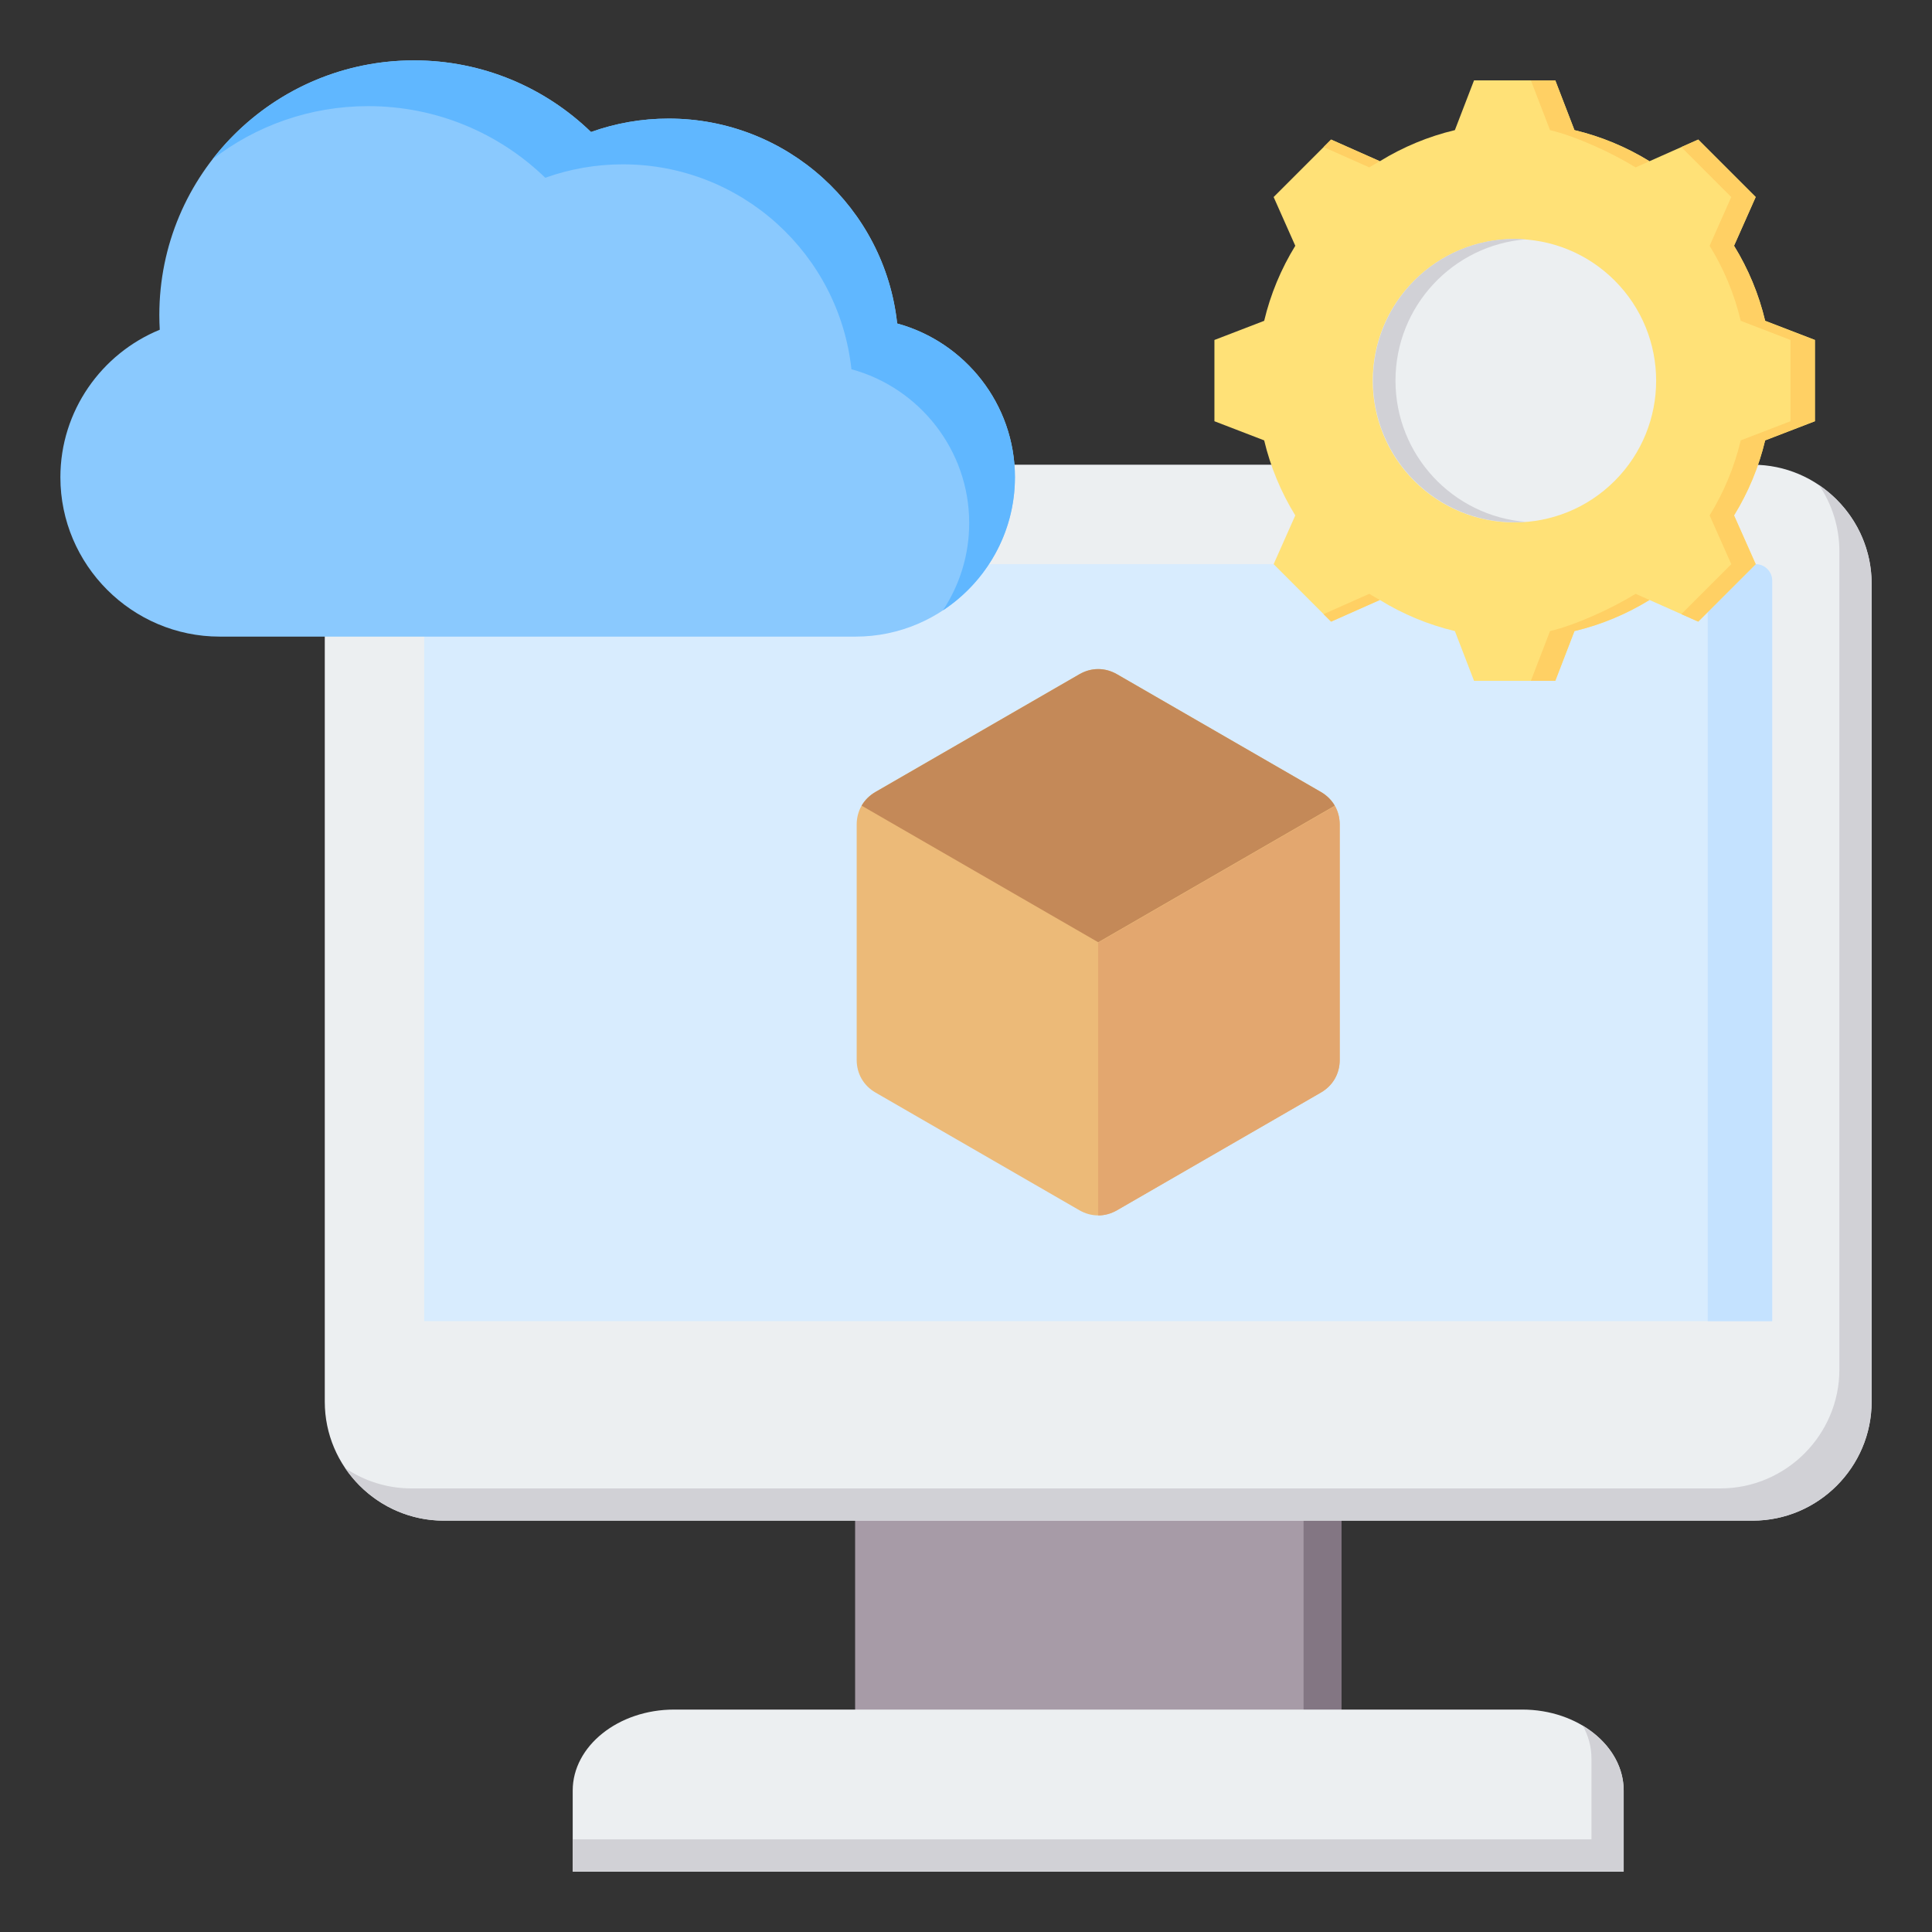
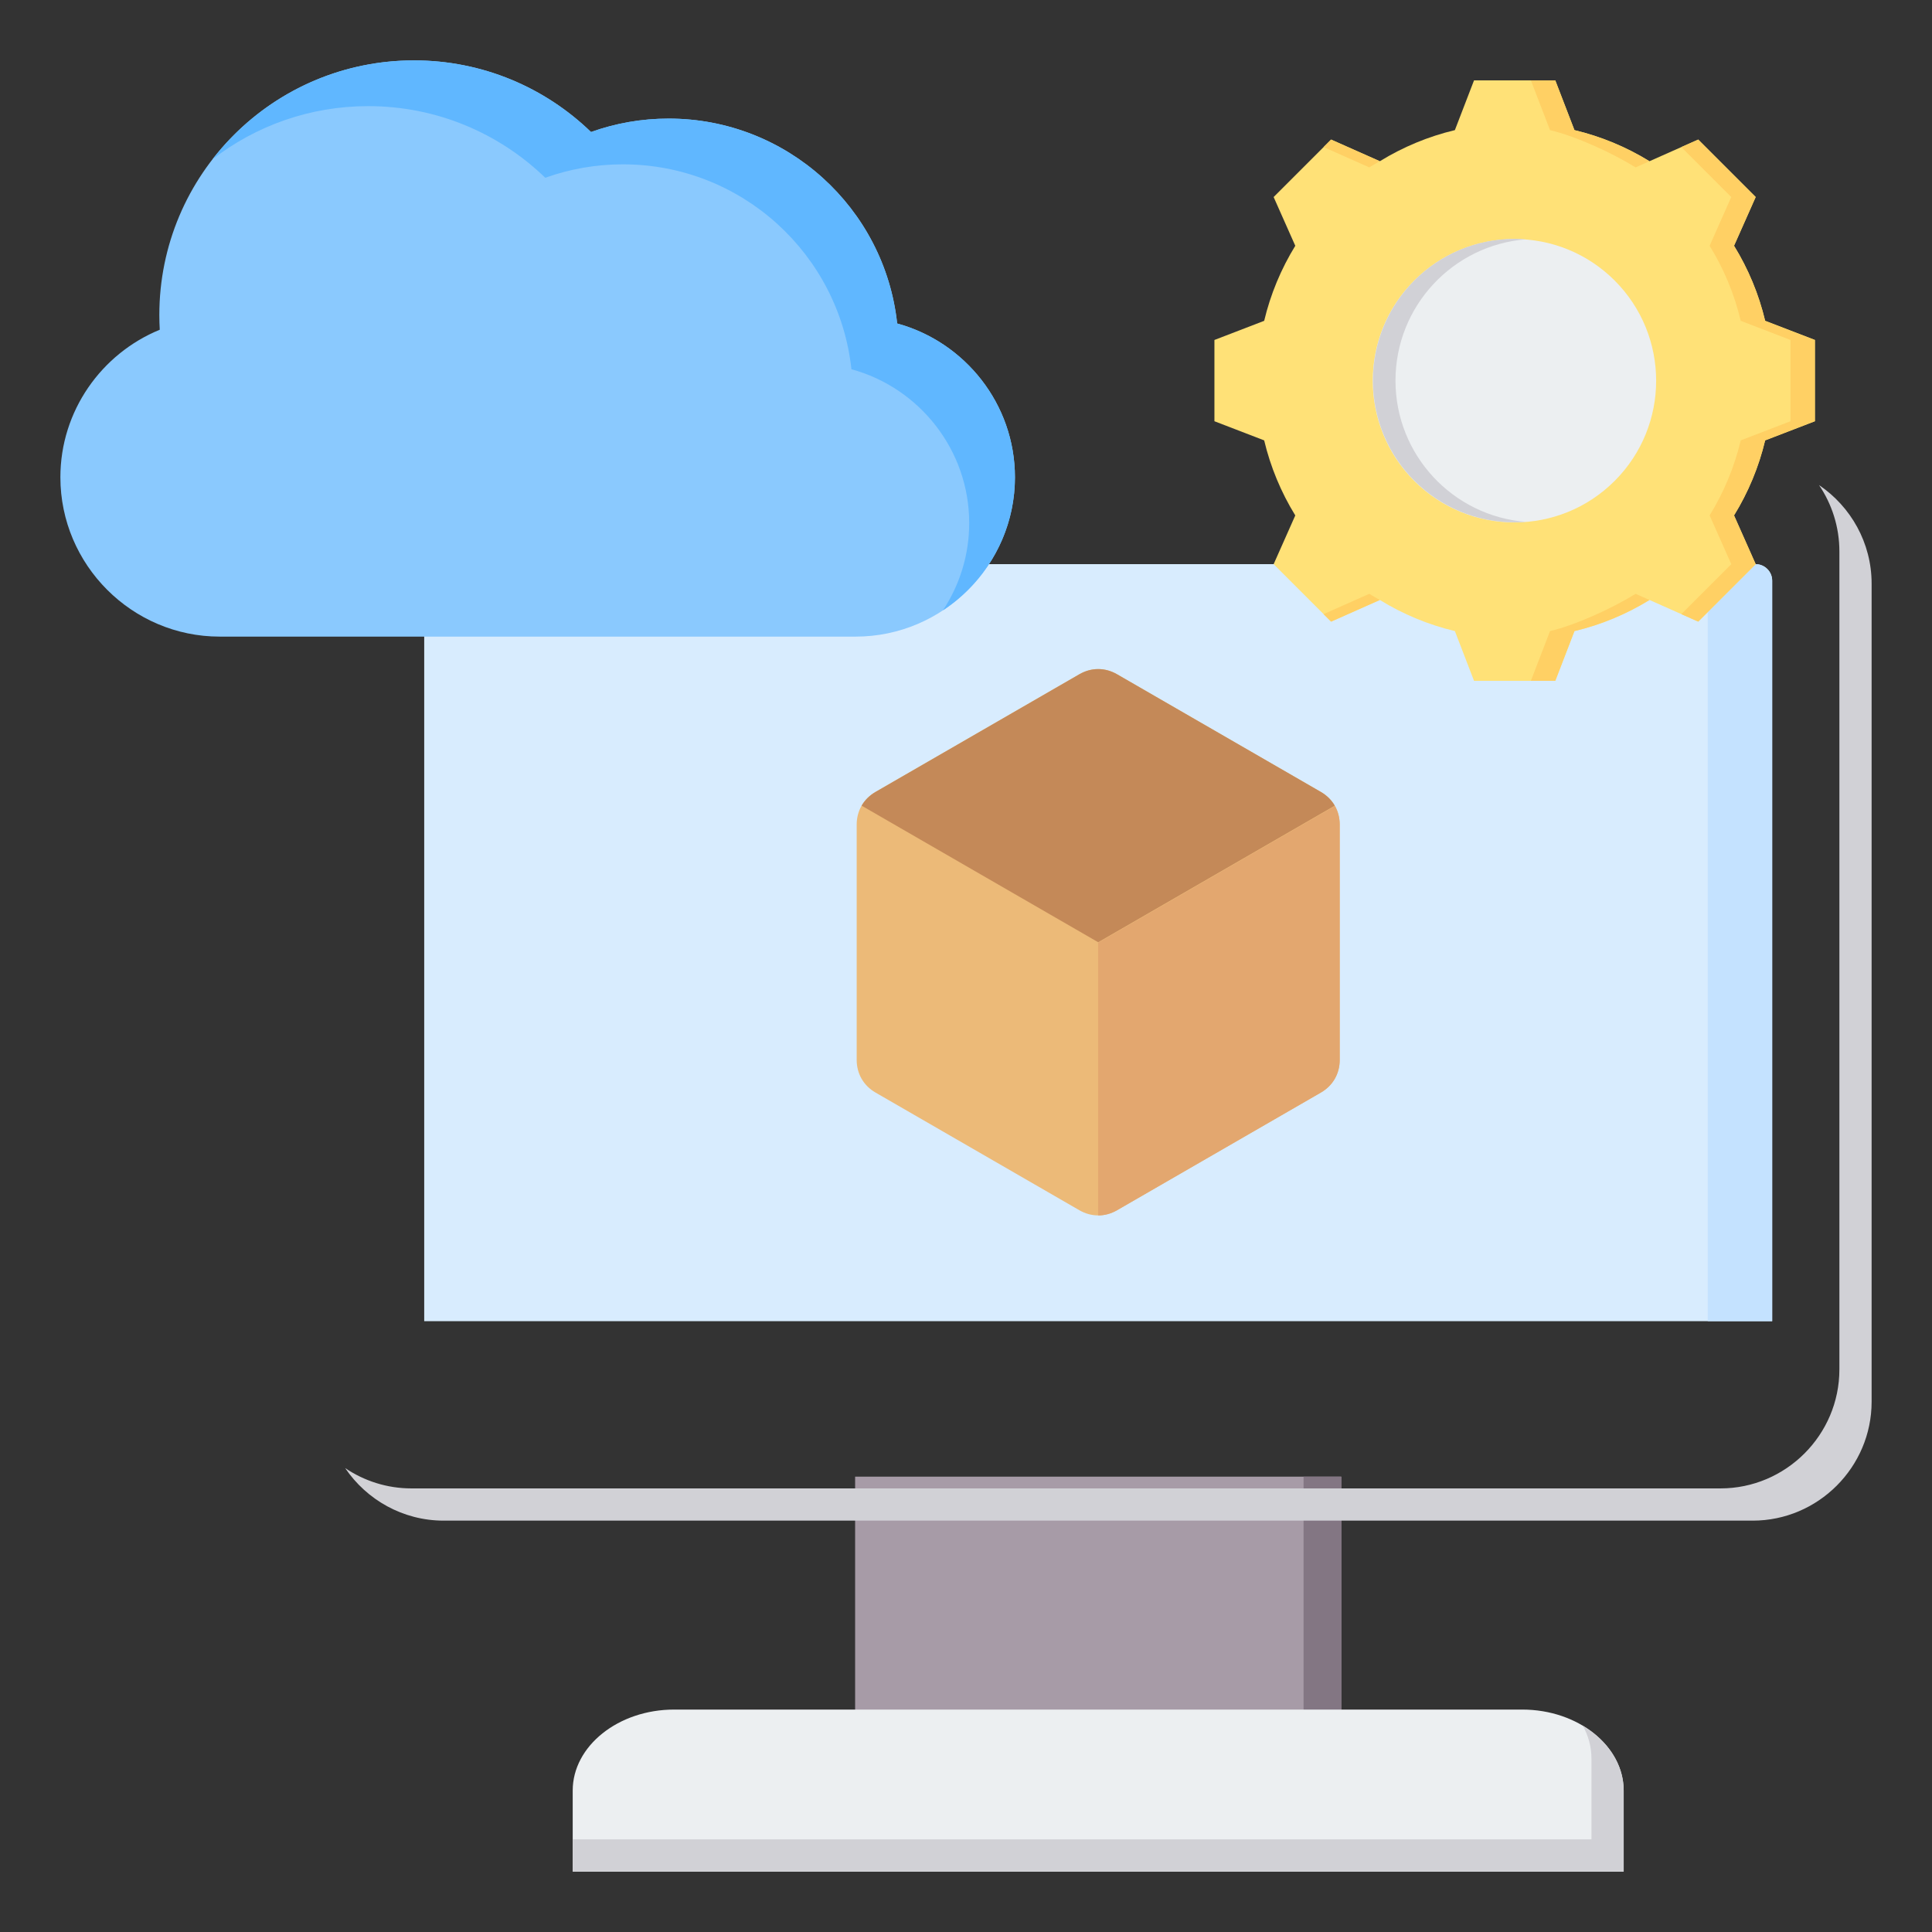
<svg xmlns="http://www.w3.org/2000/svg" id="Layer_1" enable-background="new 0 0 512 512" height="512" viewBox="0 0 512 512" width="512">
  <rect x="0" y="0" width="512" height="512" fill="#333333" stroke="none" />
  <g clip-rule="evenodd" fill-rule="evenodd">
    <g>
      <path d="m226.616 391.327h128.835v73.384h-128.835z" fill="#a79ba7" />
      <path d="m345.46 391.327h9.991v73.384h-9.991z" fill="#837683" />
      <path d="m151.772 495.998h278.521v-21.473c0-11.81-12.093-21.472-26.874-21.472h-224.772c-14.781 0-26.875 9.662-26.875 21.472z" fill="#eceff1" />
      <path d="m151.772 495.998h278.521v-21.473c0-7.018-4.272-13.278-10.84-17.203 1.476 2.653 2.299 5.584 2.299 8.662v21.473h-269.98z" fill="#d1d1d6" />
-       <path d="m117.582 123.157h346.902c17.333 0 31.514 14.181 31.514 31.514v216.8c0 17.333-14.181 31.514-31.514 31.514h-346.902c-17.333 0-31.514-14.181-31.514-31.514v-216.8c0-17.333 14.181-31.514 31.514-31.514z" fill="#eceff1" />
      <path d="m482.063 128.552c8.391 5.677 13.935 15.282 13.935 26.119v216.8c0 17.333-14.181 31.514-31.514 31.514h-346.902c-10.837 0-20.441-5.543-26.119-13.935 5.03 3.403 11.083 5.394 17.578 5.394h346.902c17.332 0 31.514-14.181 31.514-31.514v-216.8c.001-6.495-1.991-12.548-5.394-17.578z" fill="#d1d1d6" />
      <path d="m116.791 149.51h348.484c2.404 0 4.37 1.968 4.37 4.37v196.248h-357.224v-196.248c0-2.403 1.967-4.37 4.37-4.37z" fill="#d8ecfe" />
      <path d="m448.194 149.51h17.081c2.404 0 4.37 1.968 4.37 4.371v196.247h-17.081v-196.247c0-2.404-1.966-4.371-4.37-4.371z" fill="#c4e2ff" />
    </g>
    <g>
      <path d="m296.034 178.689 54.003 31.178c3.18 1.836 5 4.988 5 8.66v62.357c0 3.672-1.82 6.824-5 8.66l-54.003 31.178c-3.18 1.836-6.82 1.836-9.999 0l-54.003-31.178c-3.18-1.836-5-4.988-5-8.66v-62.357c0-3.672 1.82-6.824 5-8.66l54.003-31.178c3.179-1.836 6.819-1.836 9.999 0z" fill="#ecba78" />
      <path d="m286.034 178.689-54.003 31.178c-1.59.918-2.84 2.165-3.692 3.642l62.695 36.197 62.695-36.197c-.852-1.477-2.103-2.724-3.693-3.642l-54.003-31.178c-3.179-1.836-6.819-1.836-9.999 0z" fill="#c48958" />
      <path d="m353.777 213.594-62.744 36.225v72.281c1.705 0 3.41-.459 5-1.377l54.003-31.178c3.18-1.836 5-4.988 5-8.66v-62.357c0-1.801-.438-3.477-1.259-4.934z" fill="#e3a76f" />
    </g>
    <g>
      <path d="m417.243 34.483c7.025 1.672 13.735 4.457 19.883 8.243l12.921-5.739 15.228 15.228-5.737 12.916c3.788 6.15 6.573 12.862 8.245 19.889l13.182 5.074v21.536l-13.185 5.075c-1.672 7.025-4.457 13.735-8.243 19.884l5.738 12.92-15.228 15.229-12.916-5.737c-6.15 3.788-12.862 6.573-19.889 8.245l-5.074 13.182h-21.536l-5.075-13.185c-7.025-1.672-13.734-4.457-19.883-8.243l-12.921 5.739-15.228-15.228 5.737-12.916c-3.788-6.15-6.572-12.863-8.245-19.889l-13.182-5.074v-21.537l13.184-5.075c1.672-7.026 4.457-13.736 8.244-19.885l-5.738-12.919 15.228-15.229 12.921 5.739c6.149-3.786 12.859-6.571 19.883-8.243l5.075-13.185h21.535z" fill="#ffe177" />
      <path d="m365.674 158.999-12.921 5.739-1.99-1.99 12.114-5.38c.921.567 1.853 1.11 2.797 1.631zm51.569-124.516c7.025 1.672 13.735 4.457 19.883 8.243l-3.673 1.631c-6.149-3.786-15.655-8.202-22.68-9.874l-5.075-13.185h6.469zm19.888 124.518c-6.15 3.788-12.862 6.573-19.889 8.245l-5.074 13.182h-6.468l5.074-13.182c7.027-1.672 16.535-6.088 22.685-9.876zm-86.367-120.024 1.99-1.99 12.921 5.739c-.944.521-1.876 1.065-2.796 1.631zm94.804 0 4.479-1.99 15.228 15.228-5.737 12.916c3.788 6.15 6.573 12.862 8.245 19.889l13.182 5.074v21.536l-13.185 5.075c-1.672 7.025-4.457 13.735-8.243 19.884l5.738 12.92-15.228 15.229-4.479-1.99 13.239-13.239-5.738-12.92c3.786-6.149 6.571-12.858 8.243-19.884l13.185-5.075v-21.535l-13.182-5.074c-1.672-7.027-4.457-13.739-8.245-19.889l5.737-12.916z" fill="#ffd064" />
      <ellipse cx="401.4" cy="100.863" fill="#eceff1" rx="37.556" ry="37.556" transform="matrix(.707 -.707 .707 .707 46.247 313.375)" />
      <path d="m401.4 63.307c-20.743 0-37.555 16.813-37.555 37.556s16.812 37.555 37.555 37.555c1.006 0 2.002-.041 2.987-.118-19.346-1.522-34.568-17.7-34.568-37.437 0-19.738 15.222-35.916 34.568-37.438-.985-.077-1.981-.118-2.987-.118z" fill="#d1d1d6" />
    </g>
    <g>
      <path d="m42.339 87.382c-15.409 6.31-26.337 21.49-26.337 39.102 0 23.225 19.001 42.226 42.226 42.226h168.517c23.225 0 42.226-19.001 42.226-42.226 0-19.417-13.283-35.88-31.211-40.757-3.304-30.531-29.16-54.301-60.569-54.301-7.217 0-14.14 1.255-20.564 3.559-12.145-11.751-28.686-18.983-46.918-18.983-37.271 0-67.485 30.214-67.485 67.485.001 1.308.042 2.606.115 3.895z" fill="#8ac9fe" />
      <path d="m249.89 161.752c11.472-7.57 19.081-20.572 19.081-35.268 0-19.417-13.283-35.879-31.211-40.756-3.304-30.531-29.16-54.301-60.569-54.301-7.217 0-14.14 1.255-20.564 3.559-12.145-11.751-28.686-18.983-46.918-18.983-21.725 0-41.05 10.269-53.393 26.215 11.409-8.833 25.725-14.092 41.271-14.092 18.232 0 34.773 7.233 46.918 18.983 6.424-2.303 13.348-3.558 20.564-3.558 31.409 0 57.265 23.77 60.569 54.301 17.928 4.877 31.211 21.339 31.211 40.756 0 8.528-2.565 16.486-6.959 23.144z" fill="#60b7ff" />
    </g>
  </g>
</svg>